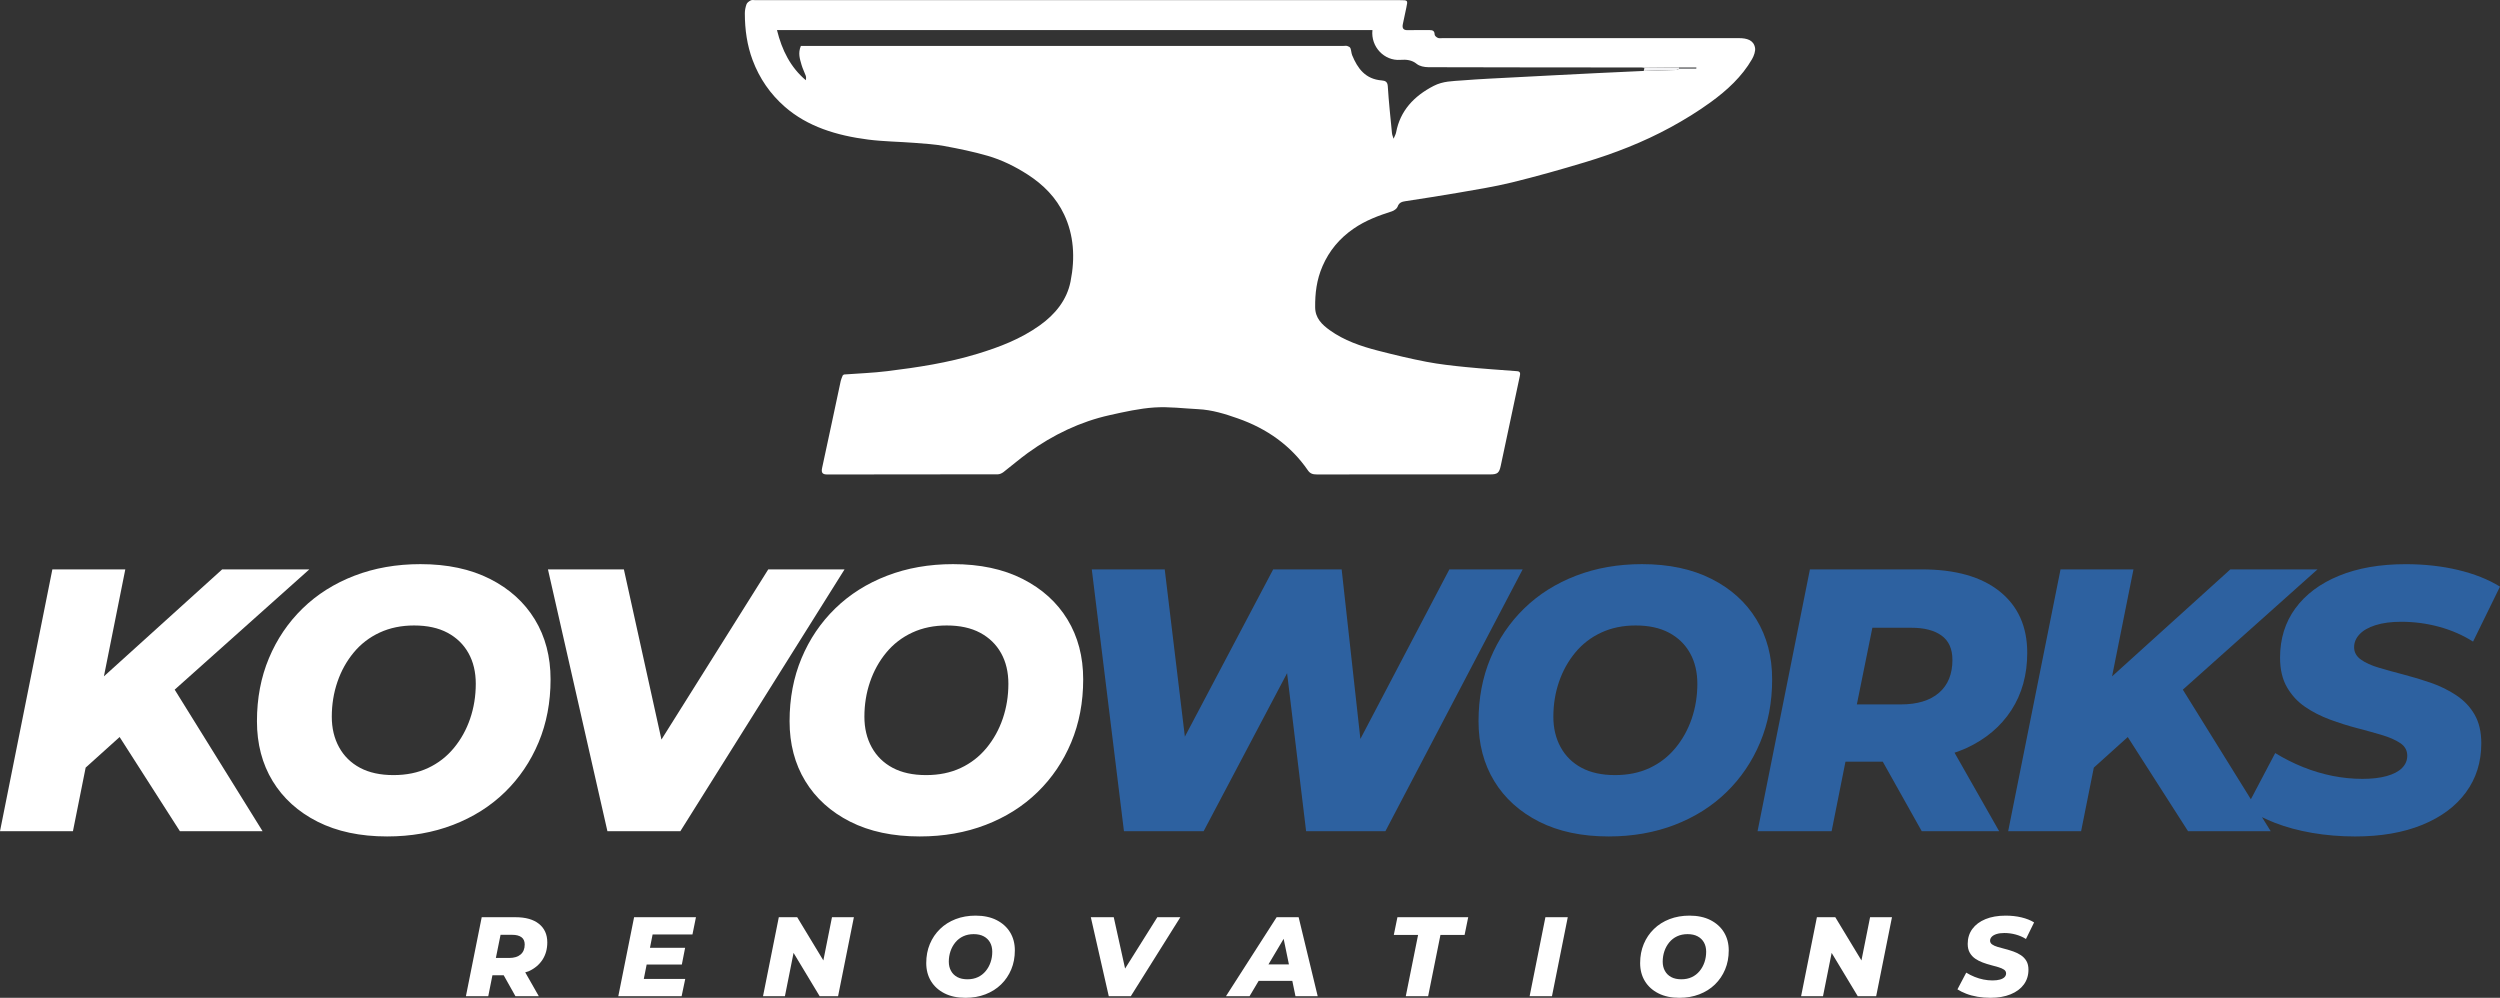
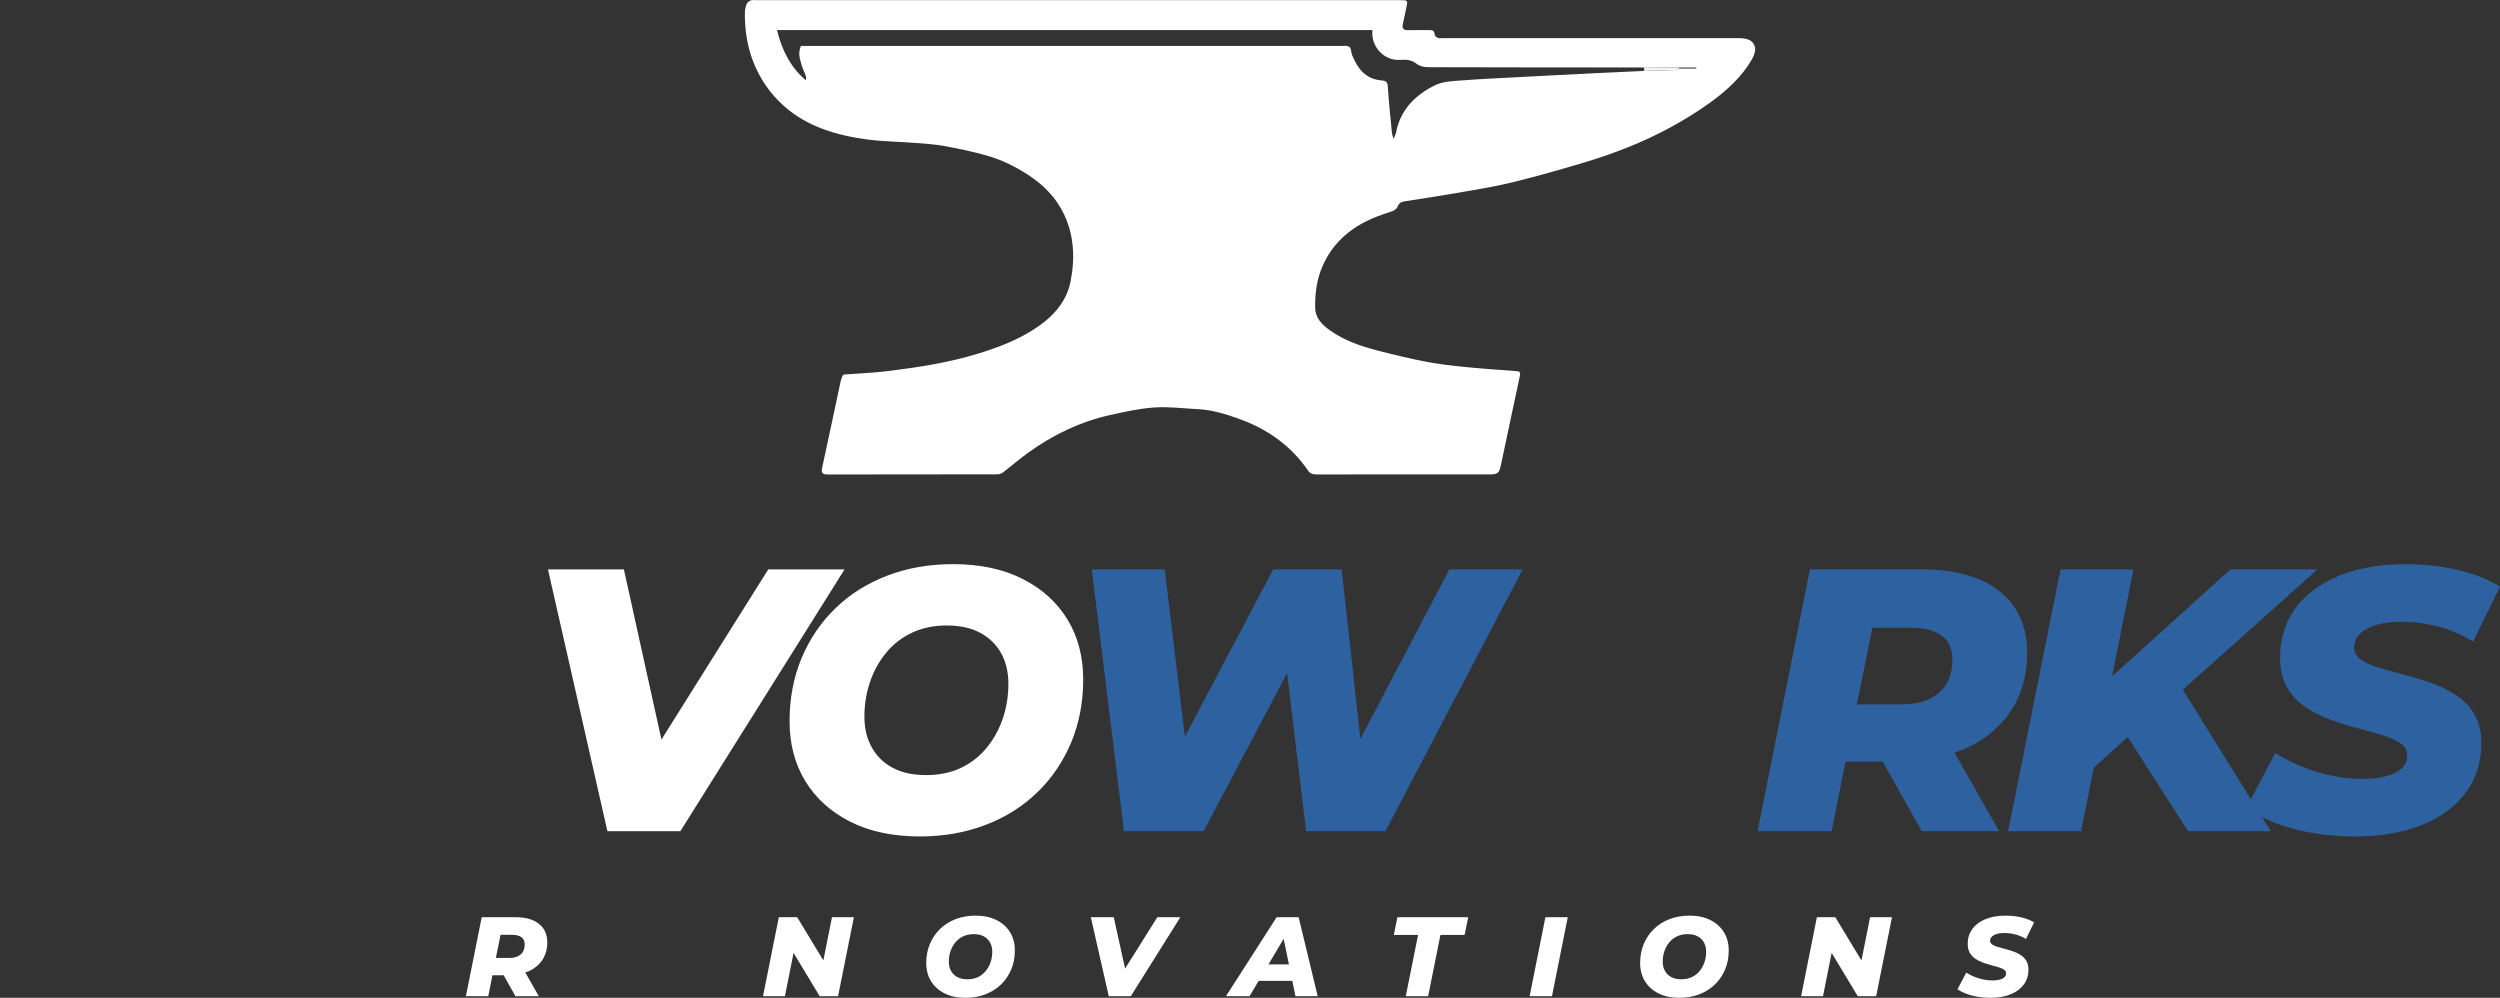
<svg xmlns="http://www.w3.org/2000/svg" version="1.1" id="Layer_1" x="0px" y="0px" viewBox="0 0 232.22 92.684" enable-background="new 0 0 232.22 92.684" xml:space="preserve">
  <rect x="0" y="0" width="232.22" height="92.684" fill="#333333" stroke="none" />
  <g>
    <g>
      <g>
-         <polygon fill="#FFFFFF" points="28.732,52.889 20.637,52.889 9.652,62.825 11.639,52.889 4.864,52.889 0,77.209 6.775,77.209      7.956,71.302 11.111,68.46 16.711,77.209 24.39,77.209 16.226,64.06    " />
-         <path fill="#FFFFFF" d="M45.513,53.775c-1.807-0.915-3.96-1.373-6.462-1.373c-2.224,0-4.268,0.359-6.132,1.077     c-1.865,0.718-3.469,1.731-4.812,3.04c-1.344,1.309-2.386,2.849-3.127,4.621c-0.742,1.772-1.112,3.723-1.112,5.854     c0,2.108,0.486,3.961,1.459,5.56c0.973,1.598,2.363,2.854,4.169,3.77c1.807,0.914,3.96,1.372,6.462,1.372     c2.224,0,4.268-0.359,6.132-1.077c1.864-0.718,3.468-1.731,4.812-3.04s2.385-2.849,3.127-4.621     c0.741-1.772,1.112-3.723,1.112-5.854c0-2.107-0.486-3.96-1.459-5.559C48.709,55.947,47.32,54.69,45.513,53.775z M43.672,66.751     c-0.348,1.02-0.851,1.928-1.511,2.728c-0.66,0.799-1.459,1.419-2.397,1.858c-0.938,0.44-2.009,0.66-3.213,0.66     c-1.228,0-2.264-0.226-3.109-0.677c-0.846-0.452-1.494-1.089-1.946-1.912c-0.452-0.822-0.677-1.766-0.677-2.832     c0-1.134,0.173-2.211,0.521-3.231c0.347-1.019,0.851-1.928,1.511-2.727c0.66-0.799,1.464-1.418,2.415-1.859     c0.95-0.44,2.015-0.66,3.196-0.66c1.228,0,2.264,0.226,3.109,0.678c0.845,0.452,1.494,1.083,1.946,1.893     c0.452,0.811,0.677,1.761,0.677,2.849C44.193,64.656,44.019,65.732,43.672,66.751z" />
        <polygon fill="#FFFFFF" points="71.362,52.889 61.44,68.696 57.951,52.889 50.898,52.889 56.422,77.209 63.197,77.209      78.449,52.889    " />
        <path fill="#FFFFFF" d="M99.156,57.545c-0.973-1.598-2.362-2.854-4.169-3.77s-3.96-1.373-6.462-1.373     c-2.224,0-4.268,0.359-6.132,1.077c-1.865,0.718-3.469,1.731-4.812,3.04c-1.344,1.309-2.386,2.849-3.127,4.621     c-0.742,1.772-1.112,3.723-1.112,5.854c0,2.108,0.486,3.961,1.459,5.56c0.973,1.598,2.363,2.854,4.169,3.77     c1.807,0.914,3.96,1.372,6.462,1.372c2.224,0,4.268-0.359,6.132-1.077c1.864-0.718,3.468-1.731,4.812-3.04     s2.385-2.849,3.127-4.621c0.741-1.772,1.112-3.723,1.112-5.854C100.615,60.996,100.129,59.143,99.156,57.545z M93.145,66.751     c-0.348,1.02-0.851,1.928-1.511,2.728c-0.66,0.799-1.459,1.419-2.397,1.858c-0.938,0.44-2.009,0.66-3.213,0.66     c-1.228,0-2.264-0.226-3.109-0.677c-0.846-0.452-1.494-1.089-1.946-1.912c-0.452-0.822-0.677-1.766-0.677-2.832     c0-1.134,0.173-2.211,0.521-3.231c0.347-1.019,0.851-1.928,1.511-2.727c0.66-0.799,1.464-1.418,2.415-1.859     c0.95-0.44,2.015-0.66,3.196-0.66c1.228,0,2.264,0.226,3.109,0.678c0.845,0.452,1.494,1.083,1.946,1.893     c0.452,0.811,0.677,1.761,0.677,2.849C93.666,64.656,93.493,65.732,93.145,66.751z" />
      </g>
      <g>
        <polygon fill="#2D61A0" points="134.629,52.889 126.363,68.64 124.623,52.889 118.264,52.889 110.06,68.426 108.189,52.889      101.414,52.889 104.402,77.209 111.803,77.209 119.555,62.53 121.322,77.209 128.687,77.209 141.437,52.889    " />
-         <path fill="#2D61A0" d="M164.611,63.104c0-2.107-0.486-3.96-1.459-5.559s-2.363-2.854-4.169-3.77     c-1.807-0.915-3.961-1.373-6.463-1.373c-2.224,0-4.268,0.359-6.132,1.077c-1.864,0.718-3.469,1.731-4.812,3.04     c-1.344,1.309-2.386,2.849-3.127,4.621s-1.111,3.723-1.111,5.854c0,2.108,0.486,3.961,1.459,5.56     c0.973,1.598,2.362,2.854,4.169,3.77c1.807,0.914,3.961,1.372,6.462,1.372c2.224,0,4.268-0.359,6.132-1.077     s3.469-1.731,4.812-3.04c1.343-1.309,2.385-2.849,3.126-4.621C164.24,67.186,164.611,65.235,164.611,63.104z M157.142,66.751     c-0.348,1.02-0.852,1.928-1.512,2.728c-0.66,0.799-1.459,1.419-2.396,1.858c-0.938,0.44-2.01,0.66-3.214,0.66     c-1.229,0-2.265-0.226-3.109-0.677c-0.846-0.452-1.494-1.089-1.945-1.912c-0.452-0.822-0.678-1.766-0.678-2.832     c0-1.134,0.174-2.211,0.521-3.231c0.348-1.019,0.852-1.928,1.512-2.727c0.66-0.799,1.465-1.418,2.415-1.859     c0.949-0.44,2.015-0.66,3.196-0.66c1.227,0,2.264,0.226,3.109,0.678c0.845,0.452,1.493,1.083,1.945,1.893     c0.451,0.811,0.678,1.761,0.678,2.849C157.663,64.656,157.489,65.732,157.142,66.751z" />
        <path fill="#2D61A0" d="M186.829,65.97c0.984-1.517,1.477-3.294,1.477-5.333c0-2.432-0.852-4.331-2.554-5.698     c-1.702-1.366-4.117-2.05-7.244-2.05H168.12l-4.864,24.32h6.879l1.287-6.462h3.462l3.623,6.462h7.191l-4.146-7.292     c0.372-0.13,0.742-0.261,1.089-0.421C184.449,68.662,185.844,67.487,186.829,65.97z M180.35,59.039     c0.671,0.486,1.007,1.239,1.007,2.258c0,1.32-0.416,2.34-1.25,3.058s-2.016,1.077-3.544,1.077h-4.084l1.442-7.122h3.615     C178.739,58.309,179.678,58.552,180.35,59.039z" />
        <path fill="#2D61A0" d="M228.154,64.58c-0.718-0.475-1.494-0.856-2.327-1.146c-0.834-0.29-1.674-0.544-2.52-0.764     s-1.621-0.435-2.327-0.643c-0.707-0.208-1.269-0.463-1.686-0.764c-0.417-0.301-0.625-0.683-0.625-1.146     c0-0.44,0.168-0.839,0.504-1.199c0.335-0.359,0.834-0.643,1.494-0.851c0.659-0.208,1.453-0.312,2.38-0.312     c1.203,0,2.379,0.156,3.526,0.469c1.146,0.312,2.193,0.771,3.144,1.373l2.502-5.107c-1.089-0.671-2.386-1.187-3.892-1.546     c-1.506-0.359-3.127-0.539-4.864-0.539c-2.386,0-4.452,0.359-6.201,1.077c-1.749,0.718-3.098,1.726-4.048,3.022     c-0.949,1.297-1.424,2.826-1.424,4.586c0,1.089,0.214,2.004,0.643,2.745c0.429,0.742,0.99,1.35,1.685,1.824     c0.695,0.475,1.465,0.869,2.311,1.181s1.69,0.579,2.536,0.799c0.846,0.221,1.616,0.435,2.311,0.643     c0.695,0.208,1.256,0.458,1.686,0.747c0.428,0.29,0.643,0.677,0.643,1.164c0,0.44-0.162,0.822-0.486,1.146     c-0.325,0.325-0.8,0.573-1.425,0.747s-1.378,0.261-2.258,0.261c-0.927,0-1.854-0.092-2.78-0.278     c-0.926-0.185-1.836-0.457-2.727-0.816c-0.893-0.358-1.755-0.793-2.589-1.303l-2.261,4.291l-6.32-10.18l12.507-11.17h-8.095     l-10.986,9.936l1.987-9.936h-6.774l-4.864,24.32h6.775l1.181-5.907l3.154-2.842l5.6,8.749h7.679l-0.812-1.307     c0.378,0.18,0.765,0.358,1.194,0.525c1.042,0.406,2.2,0.719,3.474,0.938s2.606,0.33,3.996,0.33c2.385,0,4.458-0.359,6.219-1.077     c1.76-0.718,3.114-1.726,4.064-3.022c0.949-1.297,1.425-2.814,1.425-4.552c0-1.065-0.209-1.957-0.626-2.675     C229.44,65.652,228.872,65.055,228.154,64.58z" />
      </g>
    </g>
    <g>
      <path fill="#FFFFFF" d="M47.88,85.198h-3.135l-1.468,7.34h2.076l0.388-1.95h1.045l1.094,1.95h2.17l-1.263-2.22    c0.111-0.039,0.236-0.06,0.34-0.108c0.545-0.251,0.966-0.606,1.264-1.064c0.297-0.457,0.446-0.994,0.446-1.609    c0-0.733-0.257-1.307-0.771-1.72C49.552,85.404,48.823,85.198,47.88,85.198z M48.435,87.053c0.203,0.147,0.304,0.374,0.304,0.682    c0,0.398-0.126,0.706-0.377,0.923c-0.252,0.217-0.608,0.325-1.07,0.325H46.06l0.435-2.149h1.091    C47.949,86.833,48.233,86.907,48.435,87.053z" />
-       <polygon fill="#FFFFFF" points="57.432,92.538 63.314,92.538 63.65,90.933 59.801,90.933 60.067,89.591 63.335,89.591     63.639,88.04 60.374,88.04 60.619,86.802 64.321,86.802 64.646,85.198 58.9,85.198   " />
      <polygon fill="#FFFFFF" points="76.48,89.213 74.051,85.198 72.342,85.198 70.875,92.538 72.909,92.538 73.712,88.511     76.138,92.538 77.847,92.538 79.316,85.198 77.281,85.198   " />
      <path fill="#FFFFFF" d="M92.569,85.465c-0.545-0.276-1.195-0.414-1.95-0.414c-0.671,0-1.288,0.108-1.851,0.324    c-0.563,0.217-1.047,0.523-1.452,0.918c-0.406,0.395-0.72,0.859-0.944,1.395s-0.335,1.124-0.335,1.767    c0,0.637,0.146,1.195,0.44,1.678c0.293,0.482,0.713,0.862,1.258,1.138c0.545,0.276,1.195,0.414,1.95,0.414    c0.671,0,1.288-0.108,1.851-0.325c0.562-0.216,1.047-0.522,1.452-0.917c0.406-0.395,0.72-0.86,0.944-1.395    c0.224-0.535,0.335-1.124,0.335-1.767c0-0.637-0.146-1.195-0.44-1.678C93.534,86.121,93.114,85.742,92.569,85.465z M92.013,89.381    c-0.104,0.308-0.257,0.582-0.456,0.823s-0.44,0.429-0.724,0.561c-0.283,0.133-0.606,0.199-0.97,0.199    c-0.371,0-0.683-0.067-0.938-0.204s-0.451-0.328-0.587-0.577c-0.137-0.248-0.205-0.532-0.205-0.854    c0-0.342,0.052-0.667,0.157-0.975s0.257-0.582,0.456-0.823s0.442-0.428,0.729-0.562c0.287-0.132,0.608-0.199,0.965-0.199    c0.371,0,0.683,0.068,0.938,0.205c0.255,0.136,0.451,0.327,0.587,0.571c0.136,0.245,0.204,0.531,0.204,0.86    C92.171,88.749,92.118,89.074,92.013,89.381z" />
      <polygon fill="#FFFFFF" points="104.507,89.968 103.454,85.198 101.325,85.198 102.992,92.538 105.037,92.538 109.64,85.198     107.501,85.198   " />
      <path fill="#FFFFFF" d="M118.584,85.198l-4.708,7.34h2.191l0.847-1.426h3.127l0.294,1.426h2.065l-1.772-7.34H118.584z     M117.824,89.581l1.411-2.376l0.49,2.376H117.824z" />
      <polygon fill="#FFFFFF" points="129.468,86.844 131.723,86.844 130.58,92.538 132.656,92.538 133.8,86.844 136.043,86.844     136.379,85.198 129.804,85.198   " />
      <polygon fill="#FFFFFF" points="142.083,92.538 144.159,92.538 145.627,85.198 143.55,85.198   " />
      <path fill="#FFFFFF" d="M158.881,85.465c-0.545-0.276-1.195-0.414-1.95-0.414c-0.671,0-1.288,0.108-1.851,0.324    c-0.563,0.217-1.047,0.523-1.452,0.918c-0.406,0.395-0.721,0.859-0.944,1.395s-0.335,1.124-0.335,1.767    c0,0.637,0.146,1.195,0.44,1.678c0.293,0.482,0.713,0.862,1.258,1.138c0.545,0.276,1.195,0.414,1.95,0.414    c0.671,0,1.288-0.108,1.851-0.325c0.562-0.216,1.047-0.522,1.452-0.917c0.406-0.395,0.721-0.86,0.944-1.395    c0.224-0.535,0.335-1.124,0.335-1.767c0-0.637-0.146-1.195-0.44-1.678C159.845,86.121,159.425,85.742,158.881,85.465z     M158.325,89.381c-0.104,0.308-0.257,0.582-0.456,0.823s-0.44,0.429-0.724,0.561c-0.283,0.133-0.606,0.199-0.97,0.199    c-0.371,0-0.684-0.067-0.938-0.204c-0.256-0.137-0.451-0.328-0.587-0.577c-0.137-0.248-0.205-0.532-0.205-0.854    c0-0.342,0.053-0.667,0.157-0.975c0.105-0.308,0.257-0.582,0.456-0.823s0.442-0.428,0.729-0.562    c0.287-0.132,0.608-0.199,0.965-0.199c0.371,0,0.684,0.068,0.938,0.205c0.256,0.136,0.451,0.327,0.588,0.571    c0.136,0.245,0.204,0.531,0.204,0.86C158.482,88.749,158.429,89.074,158.325,89.381z" />
      <polygon fill="#FFFFFF" points="172.906,89.213 170.477,85.198 168.768,85.198 167.3,92.538 169.335,92.538 170.138,88.512     172.564,92.538 174.273,92.538 175.742,85.198 173.708,85.198   " />
      <path fill="#FFFFFF" d="M187.717,88.726c-0.217-0.144-0.451-0.259-0.703-0.346c-0.252-0.088-0.505-0.164-0.76-0.231    c-0.256-0.066-0.489-0.131-0.703-0.193c-0.213-0.063-0.383-0.14-0.508-0.23c-0.126-0.091-0.189-0.206-0.189-0.347    c0-0.133,0.051-0.253,0.152-0.361s0.252-0.194,0.451-0.257c0.199-0.063,0.438-0.095,0.718-0.095c0.363,0,0.719,0.047,1.064,0.142    s0.662,0.232,0.949,0.414l0.755-1.541c-0.329-0.203-0.721-0.358-1.175-0.467s-0.943-0.162-1.468-0.162    c-0.72,0-1.344,0.108-1.872,0.324c-0.527,0.217-0.935,0.521-1.221,0.913c-0.287,0.392-0.431,0.853-0.431,1.384    c0,0.328,0.064,0.604,0.194,0.828c0.129,0.224,0.299,0.407,0.509,0.551c0.209,0.144,0.441,0.262,0.697,0.356    c0.255,0.095,0.51,0.175,0.766,0.241c0.255,0.066,0.487,0.131,0.697,0.194c0.209,0.062,0.379,0.138,0.508,0.225    c0.13,0.088,0.194,0.205,0.194,0.352c0,0.133-0.049,0.248-0.146,0.346c-0.099,0.099-0.241,0.174-0.431,0.226    c-0.188,0.053-0.416,0.079-0.682,0.079c-0.279,0-0.559-0.028-0.838-0.084c-0.28-0.056-0.555-0.138-0.823-0.246    c-0.27-0.108-0.53-0.24-0.781-0.394l-0.818,1.552c0.224,0.146,0.493,0.281,0.808,0.403c0.314,0.123,0.664,0.217,1.049,0.283    c0.384,0.066,0.786,0.1,1.205,0.1c0.721,0,1.346-0.108,1.877-0.325c0.531-0.216,0.94-0.521,1.228-0.912    c0.286-0.391,0.43-0.849,0.43-1.373c0-0.321-0.062-0.591-0.188-0.808S187.932,88.87,187.717,88.726z" />
    </g>
    <g>
      <path fill="#FFFFFF" d="M78.392,34.786c1.347-0.1,2.688-0.144,4.041-0.312c2.793-0.346,5.592-0.763,8.392-1.619    c1.999-0.611,3.975-1.358,5.763-2.636c1.455-1.04,2.512-2.367,2.851-4.059c0.453-2.262,0.291-4.348-0.586-6.217    c-0.748-1.594-1.939-2.795-3.417-3.743c-1.143-0.733-2.365-1.342-3.712-1.732c-1.302-0.376-2.656-0.655-4.014-0.905    c-0.898-0.165-1.84-0.22-2.772-0.293c-1.429-0.111-2.89-0.124-4.295-0.304c-2.941-0.377-5.644-1.21-7.747-3.051    c-1.343-1.177-2.346-2.618-2.989-4.336c-0.508-1.359-0.72-2.815-0.72-4.346c0-0.274,0.059-0.573,0.16-0.849    c0.049-0.134,0.247-0.28,0.398-0.351c0.126-0.059,0.283-0.017,0.425-0.017c19.963,0,39.926,0,59.89,0c0.72,0,0.72,0,0.572,0.695    c-0.108,0.508-0.216,1.015-0.323,1.523c-0.079,0.375,0.03,0.579,0.446,0.568c0.685-0.018,1.364-0.002,2.047-0.006    c0.286-0.002,0.448,0.083,0.457,0.4c0.004,0.135,0.171,0.266,0.308,0.328c0.124,0.056,0.309,0.017,0.467,0.017    c9.165,0,18.33-0.001,27.494,0.003c0.713,0,1.364,0.166,1.495,0.897c0.054,0.302-0.096,0.735-0.281,1.057    c-0.935,1.623-2.32,2.892-3.83,3.99c-1.187,0.863-2.448,1.637-3.724,2.333c-2.57,1.402-5.246,2.432-7.955,3.25    c-2.267,0.684-4.541,1.325-6.817,1.882c-1.67,0.408-3.347,0.669-5.02,0.961c-1.613,0.281-3.224,0.521-4.836,0.773    c-0.334,0.052-0.607,0.119-0.748,0.533c-0.053,0.154-0.321,0.347-0.506,0.407c-1.24,0.398-2.458,0.841-3.59,1.626    c-1.308,0.908-2.246,2.043-2.863,3.456c-0.568,1.302-0.701,2.568-0.691,3.834c0.009,1.023,0.639,1.614,1.367,2.136    c1.313,0.943,2.867,1.483,4.49,1.899c1.48,0.38,2.972,0.742,4.489,1.032c1.186,0.227,2.412,0.363,3.637,0.485    c1.585,0.158,3.187,0.264,4.783,0.385c0.306,0.023,0.296,0.22,0.244,0.461c-0.127,0.587-0.251,1.174-0.375,1.761    c-0.465,2.189-0.93,4.377-1.396,6.566c-0.141,0.663-0.305,0.799-0.966,0.799c-5.375,0-10.75-0.002-16.127,0.004    c-0.364,0-0.61-0.075-0.816-0.374c-1.581-2.301-3.792-3.878-6.523-4.834c-1.175-0.412-2.366-0.791-3.693-0.856    c-1.351-0.065-2.685-0.247-4.059-0.156c-1.366,0.091-2.773,0.406-4.159,0.716c-2.687,0.6-5.216,1.797-7.576,3.501    c-0.779,0.562-1.509,1.199-2.273,1.786c-0.145,0.111-0.356,0.205-0.516,0.205c-5.283,0.012-10.562,0.009-15.844,0.016    c-0.433,0.001-0.586-0.144-0.485-0.607c0.589-2.696,1.153-5.392,1.731-8.089c0.036-0.169,0.123-0.339,0.186-0.508    C78.317,34.841,78.354,34.813,78.392,34.786z M155.965,6.27c-1.073,0.01-2.145,0.019-3.218,0.029    c-0.091-0.011-0.18-0.032-0.274-0.032c-6.595-0.005-13.19-0.004-19.781-0.025c-0.393-0.001-0.834-0.092-1.099-0.309    c-0.432-0.355-0.941-0.418-1.518-0.373c-1.484,0.117-2.762-1.211-2.592-2.764c-18.407,0-36.815,0-55.31,0    c0.466,1.891,1.27,3.467,2.676,4.655c0.038-0.162,0.035-0.306-0.009-0.428c-0.122-0.337-0.289-0.653-0.386-1    c-0.149-0.536-0.351-1.07-0.062-1.758c0.189,0,0.36,0,0.532,0c16.616,0,33.232,0,49.848,0.001c0.127,0,0.267-0.026,0.377,0.007    c0.115,0.034,0.249,0.1,0.289,0.199c0.084,0.207,0.081,0.461,0.166,0.666c0.505,1.219,1.219,2.216,2.754,2.335    c0.318,0.025,0.526,0.125,0.551,0.529c0.091,1.465,0.248,2.914,0.39,4.365c0.018,0.182,0.098,0.346,0.149,0.519    c0.081-0.199,0.2-0.399,0.237-0.598c0.375-1.981,1.634-3.356,3.491-4.311c0.874-0.449,1.765-0.436,2.635-0.506    c1.701-0.137,3.393-0.206,5.088-0.298c1.22-0.067,2.439-0.128,3.659-0.191c1.236-0.063,2.472-0.127,3.707-0.187    c1.475-0.071,2.949-0.138,4.424-0.206c1.013-0.028,2.027-0.054,3.041-0.088c0.069-0.002,0.149-0.067,0.224-0.103    c0.53,0,1.06,0,1.591,0c0.008-0.042,0.016-0.084,0.024-0.126C157.034,6.27,156.499,6.27,155.965,6.27z" />
      <path fill="#717274" d="M78.392,34.786c-0.037,0.028-0.075,0.055-0.112,0.083C78.317,34.841,78.354,34.813,78.392,34.786z" />
      <path fill="#F4F4F6" d="M152.689,6.588c0.019-0.096,0.038-0.193,0.057-0.289c1.073-0.01,2.145-0.019,3.218-0.029    c-0.003,0.042-0.007,0.084-0.01,0.126c-0.075,0.036-0.155,0.101-0.224,0.103C154.716,6.534,153.703,6.56,152.689,6.588z" />
      <path fill="#959799" d="M155.954,6.396c0.003-0.042,0.007-0.084,0.01-0.126c0.535,0,1.069,0,1.604,0    c-0.008,0.042-0.016,0.084-0.024,0.126C157.015,6.396,156.485,6.396,155.954,6.396z" />
    </g>
  </g>
</svg>